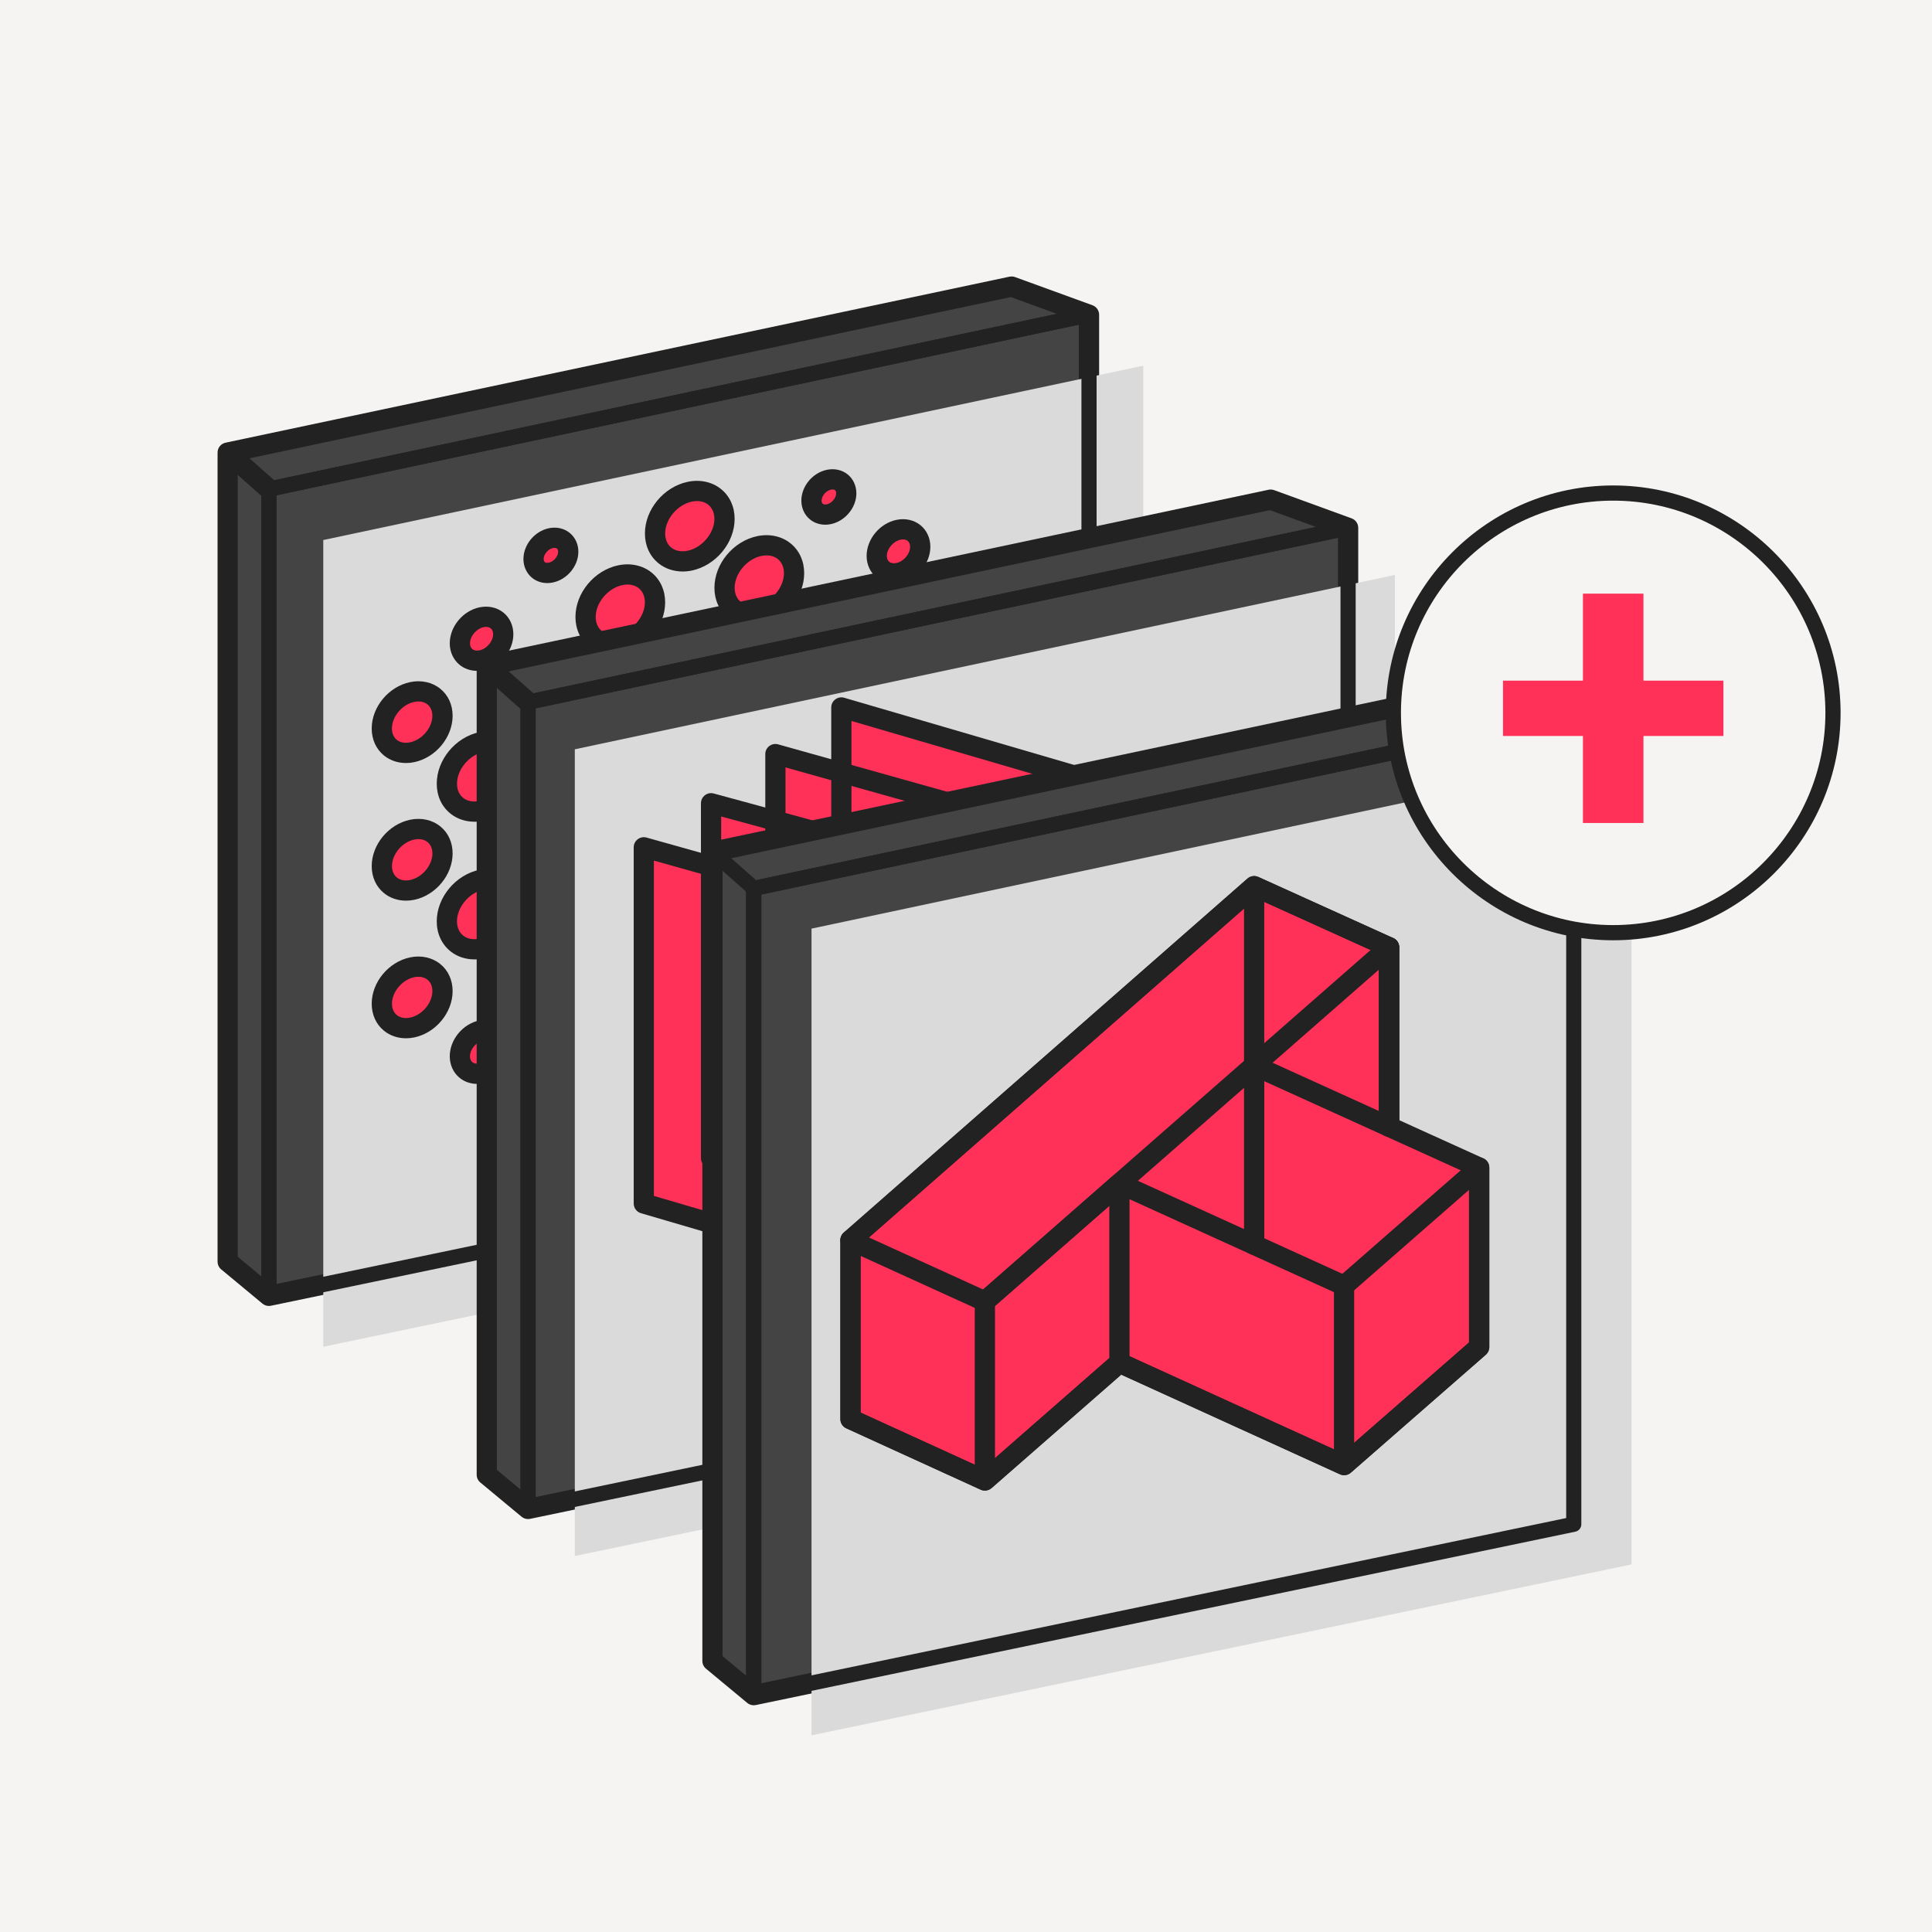
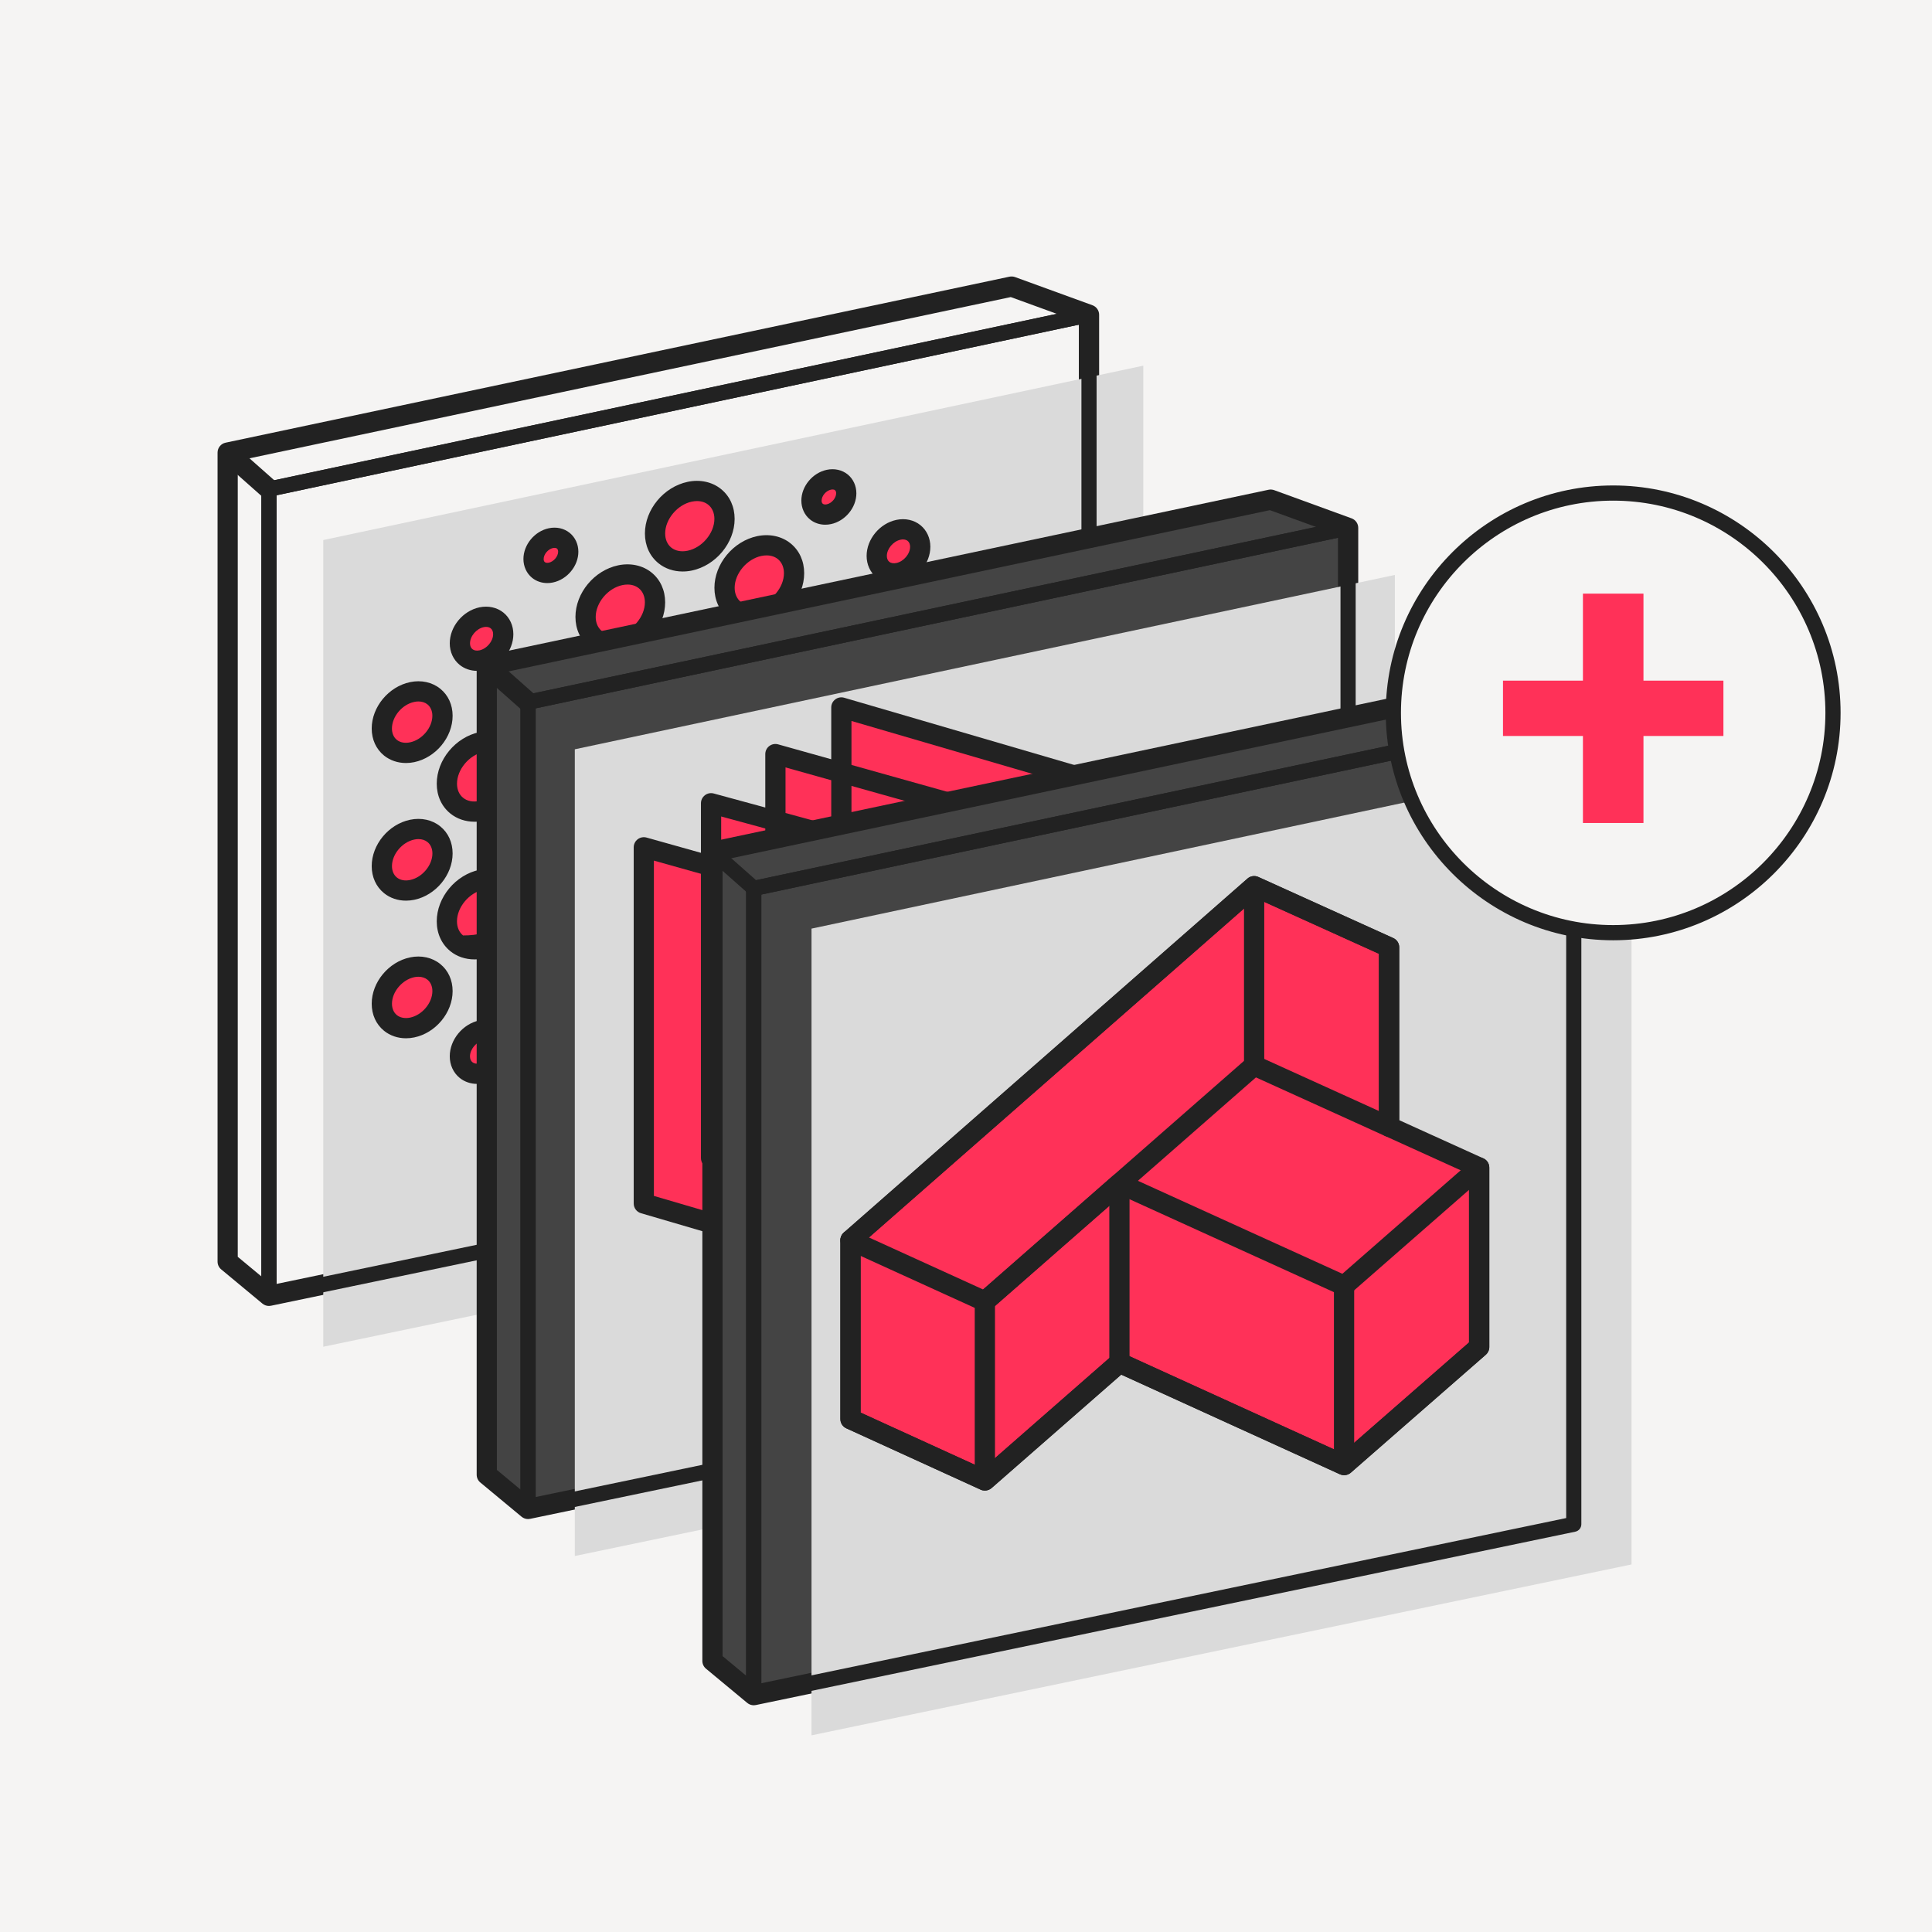
<svg xmlns="http://www.w3.org/2000/svg" width="136" height="136" viewBox="0 0 136 136" fill="none">
  <rect x="0" y="0" width="136" height="136" fill="#333333" stroke="none" />
  <g clip-path="url(#clip0_5391_8495)">
    <rect width="136" height="136" fill="#F5F4F3" />
    <rect width="136" height="136" fill="#F5F4F3" />
-     <path d="M76.656 79.188L18.932 91.219L16.025 88.809V31.859L71.204 20.173L76.656 22.157V79.188Z" fill="#444444" />
    <path d="M18.931 91.931C18.767 91.931 18.605 91.873 18.476 91.767L15.571 89.356C15.407 89.221 15.315 89.021 15.315 88.808V31.858C15.315 31.523 15.55 31.231 15.88 31.162L71.058 19.477C71.188 19.449 71.325 19.459 71.45 19.503L76.902 21.487C77.184 21.59 77.371 21.858 77.371 22.157V79.188C77.371 79.526 77.133 79.817 76.803 79.885L19.08 91.915C19.031 91.925 18.983 91.931 18.935 91.931H18.931ZM16.739 88.473L19.122 90.451L75.943 78.607V22.657L71.151 20.912L16.737 32.437V88.475L16.739 88.473Z" fill="#222222" />
    <path d="M18.931 91.753C18.809 91.753 18.69 91.711 18.593 91.633C18.468 91.531 18.396 91.381 18.396 91.219V34.431C18.396 34.178 18.572 33.96 18.819 33.908L76.543 21.634C76.701 21.601 76.865 21.64 76.991 21.742C77.116 21.844 77.189 21.997 77.189 22.157V79.188C77.189 79.441 77.012 79.659 76.765 79.711L19.041 91.742C19.004 91.749 18.968 91.753 18.933 91.753H18.931ZM19.466 34.863V90.56L76.122 78.752V22.817L19.466 34.865V34.863Z" fill="#222222" />
    <path d="M80.48 82.772L22.756 94.802V38.015L80.48 25.741V82.772Z" fill="#DADADA" />
    <path d="M48.556 39.466C49.907 39.182 51.004 37.866 51.004 36.527C51.004 35.188 49.907 34.331 48.556 34.614C47.206 34.898 46.111 36.214 46.111 37.553C46.111 38.893 47.206 39.748 48.556 39.466Z" fill="#FF3158" />
    <path d="M48.054 40.23C47.419 40.23 46.821 40.029 46.352 39.649C45.736 39.15 45.398 38.405 45.398 37.553C45.398 35.869 46.72 34.273 48.409 33.918C49.277 33.734 50.134 33.922 50.76 34.429C51.375 34.929 51.713 35.674 51.713 36.527C51.713 38.212 50.389 39.808 48.7 40.163C48.482 40.209 48.264 40.23 48.052 40.23H48.054ZM49.067 35.272C48.949 35.272 48.828 35.286 48.702 35.311C47.683 35.525 46.823 36.552 46.823 37.553C46.823 37.968 46.975 38.32 47.249 38.544C47.544 38.783 47.956 38.862 48.409 38.767C49.428 38.553 50.289 37.526 50.289 36.525C50.289 36.11 50.136 35.757 49.862 35.535C49.648 35.361 49.374 35.272 49.065 35.272H49.067Z" fill="#222222" />
    <path d="M38.778 40.306C39.454 40.165 40 39.507 40 38.837C40 38.167 39.454 37.741 38.778 37.882C38.103 38.023 37.557 38.681 37.557 39.35C37.557 40.02 38.103 40.446 38.778 40.306Z" fill="#FF3158" />
    <path d="M38.529 41.045C38.131 41.045 37.753 40.917 37.454 40.674C37.068 40.359 36.846 39.877 36.846 39.35C36.846 38.347 37.631 37.395 38.633 37.185C39.171 37.071 39.71 37.191 40.105 37.513C40.491 37.828 40.713 38.31 40.713 38.837C40.713 39.84 39.928 40.792 38.926 41.002C38.793 41.031 38.66 41.045 38.529 41.045ZM39.034 38.567C39.001 38.567 38.965 38.571 38.926 38.578C38.583 38.65 38.27 39.018 38.27 39.35C38.27 39.42 38.283 39.514 38.351 39.568C38.413 39.618 38.515 39.632 38.633 39.609C38.976 39.537 39.289 39.169 39.289 38.837C39.289 38.767 39.275 38.673 39.208 38.619C39.165 38.584 39.106 38.567 39.034 38.567Z" fill="#222222" />
    <path d="M58.349 36.197C59.024 36.054 59.572 35.396 59.572 34.726C59.572 34.057 59.024 33.628 58.349 33.771C57.673 33.914 57.125 34.572 57.125 35.242C57.125 35.911 57.673 36.34 58.349 36.197Z" fill="#FF3158" />
    <path d="M58.095 36.936C57.695 36.936 57.317 36.809 57.018 36.565C56.632 36.251 56.41 35.768 56.41 35.24C56.41 34.234 57.197 33.283 58.201 33.072C58.741 32.959 59.278 33.078 59.675 33.4C60.061 33.715 60.283 34.197 60.283 34.726C60.283 35.732 59.496 36.683 58.492 36.894C58.359 36.922 58.226 36.936 58.095 36.936ZM58.602 34.456C58.568 34.456 58.533 34.46 58.494 34.468C58.149 34.541 57.836 34.908 57.836 35.242C57.836 35.311 57.85 35.406 57.917 35.46C57.979 35.51 58.083 35.525 58.201 35.5C58.547 35.427 58.859 35.058 58.859 34.726C58.859 34.657 58.846 34.562 58.778 34.506C58.736 34.471 58.674 34.454 58.602 34.454V34.456Z" fill="#222222" />
    <path d="M38.778 79.084C39.454 78.943 40 78.287 40 77.619C40 76.951 39.454 76.521 38.778 76.66C38.103 76.801 37.557 77.457 37.557 78.125C37.557 78.792 38.103 79.223 38.778 79.084Z" fill="#FF3158" />
    <path d="M38.531 79.823C38.131 79.823 37.751 79.696 37.454 79.451C37.068 79.136 36.846 78.653 36.846 78.125C36.846 77.119 37.631 76.17 38.635 75.961C39.173 75.85 39.71 75.969 40.105 76.291C40.491 76.606 40.713 77.088 40.713 77.617C40.713 78.623 39.928 79.572 38.924 79.781C38.793 79.808 38.66 79.821 38.531 79.821V79.823ZM39.03 77.347C38.998 77.347 38.961 77.351 38.924 77.359C38.583 77.43 38.27 77.795 38.27 78.127C38.27 78.196 38.283 78.291 38.353 78.347C38.415 78.397 38.517 78.412 38.635 78.387C38.976 78.316 39.289 77.949 39.289 77.619C39.289 77.55 39.275 77.455 39.206 77.399C39.163 77.364 39.102 77.347 39.03 77.347Z" fill="#222222" />
    <path d="M58.349 75.025C59.024 74.885 59.572 74.228 59.572 73.559C59.572 72.889 59.024 72.459 58.349 72.6C57.673 72.741 57.125 73.397 57.125 74.066C57.125 74.736 57.673 75.166 58.349 75.025Z" fill="#FF3158" />
    <path d="M58.097 75.763C57.695 75.763 57.317 75.634 57.018 75.391C56.632 75.076 56.41 74.593 56.41 74.065C56.41 73.059 57.197 72.108 58.203 71.899C58.743 71.787 59.28 71.909 59.675 72.231C60.061 72.546 60.283 73.028 60.283 73.557C60.283 74.563 59.496 75.514 58.49 75.722C58.359 75.749 58.226 75.763 58.097 75.763ZM58.597 73.283C58.564 73.283 58.527 73.287 58.49 73.295C58.147 73.366 57.834 73.733 57.834 74.065C57.834 74.134 57.848 74.229 57.917 74.285C57.979 74.335 58.083 74.35 58.201 74.325C58.545 74.254 58.857 73.887 58.857 73.555C58.857 73.486 58.844 73.391 58.774 73.335C58.732 73.3 58.67 73.283 58.597 73.283Z" fill="#222222" />
    <path d="M29.013 52.952C30.192 52.705 31.148 51.557 31.148 50.385C31.148 49.214 30.192 48.465 29.013 48.712C27.834 48.959 26.879 50.107 26.879 51.279C26.879 52.45 27.834 53.199 29.013 52.952Z" fill="#FF3158" />
    <path d="M28.576 53.711C28.001 53.711 27.459 53.529 27.032 53.184C26.473 52.73 26.166 52.053 26.166 51.281C26.166 49.768 27.353 48.334 28.868 48.017C29.651 47.853 30.427 48.023 30.994 48.484C31.554 48.938 31.861 49.615 31.861 50.387C31.861 51.9 30.674 53.334 29.159 53.651C28.964 53.691 28.767 53.712 28.576 53.712V53.711ZM29.456 49.378C29.36 49.378 29.262 49.388 29.159 49.411C28.308 49.588 27.59 50.445 27.59 51.281C27.59 51.617 27.712 51.9 27.93 52.078C28.165 52.269 28.499 52.333 28.866 52.255C29.717 52.078 30.435 51.221 30.435 50.385C30.435 50.05 30.313 49.766 30.095 49.588C29.925 49.449 29.703 49.378 29.456 49.378Z" fill="#222222" />
    <path d="M33.898 57.08C35.247 56.798 36.34 55.484 36.34 54.146C36.34 52.809 35.245 51.952 33.898 52.234C32.549 52.516 31.457 53.83 31.457 55.167C31.457 56.505 32.549 57.361 33.898 57.08Z" fill="#FF3158" />
    <path d="M33.4 57.844C32.765 57.844 32.166 57.643 31.698 57.263C31.082 56.763 30.744 56.018 30.744 55.167C30.744 53.484 32.066 51.89 33.751 51.537C34.617 51.356 35.472 51.543 36.098 52.05C36.713 52.55 37.051 53.295 37.051 54.148C37.051 55.831 35.729 57.427 34.042 57.778C33.826 57.823 33.61 57.846 33.398 57.846L33.4 57.844ZM34.405 52.892C34.289 52.892 34.168 52.905 34.044 52.931C33.027 53.143 32.17 54.168 32.17 55.167C32.17 55.582 32.323 55.935 32.597 56.157C32.89 56.397 33.301 56.476 33.753 56.381C34.77 56.169 35.629 55.144 35.629 54.144C35.629 53.73 35.476 53.376 35.202 53.153C34.988 52.979 34.714 52.89 34.407 52.89L34.405 52.892Z" fill="#222222" />
    <path d="M43.672 55.644C45.361 55.291 46.729 53.648 46.729 51.975C46.729 50.302 45.361 49.231 43.672 49.584C41.986 49.937 40.617 51.58 40.617 53.253C40.617 54.926 41.986 55.997 43.672 55.644Z" fill="#FF3158" />
    <path d="M43.046 56.422C42.291 56.422 41.583 56.184 41.029 55.735C40.304 55.144 39.904 54.262 39.904 53.251C39.904 51.227 41.495 49.31 43.527 48.884C44.559 48.667 45.574 48.888 46.315 49.49C47.041 50.08 47.442 50.962 47.442 51.973C47.442 53.998 45.85 55.916 43.82 56.341C43.561 56.395 43.303 56.422 43.05 56.422H43.046ZM44.306 50.227C44.148 50.227 43.984 50.244 43.816 50.279C42.467 50.561 41.328 51.923 41.328 53.251C41.328 53.824 41.541 54.314 41.929 54.629C42.34 54.963 42.907 55.075 43.527 54.945C44.876 54.664 46.016 53.303 46.016 51.973C46.016 51.4 45.804 50.91 45.416 50.595C45.117 50.352 44.733 50.227 44.308 50.227H44.306Z" fill="#222222" />
    <path d="M53.453 53.6C55.144 53.247 56.514 51.603 56.514 49.928C56.514 48.253 55.144 47.182 53.453 47.535C51.765 47.888 50.395 49.532 50.395 51.207C50.395 52.883 51.765 53.954 53.453 53.6Z" fill="#FF3158" />
    <path d="M52.827 54.378C52.071 54.378 51.362 54.141 50.809 53.691C50.083 53.1 49.682 52.218 49.682 51.207C49.682 49.183 51.274 47.263 53.306 46.838C54.34 46.622 55.357 46.842 56.096 47.444C56.824 48.035 57.224 48.916 57.224 49.928C57.224 51.954 55.631 53.872 53.597 54.297C53.339 54.351 53.08 54.378 52.825 54.378H52.827ZM54.089 48.179C53.931 48.179 53.767 48.197 53.599 48.231C52.248 48.515 51.108 49.876 51.108 51.205C51.108 51.778 51.32 52.269 51.708 52.583C52.119 52.917 52.688 53.031 53.308 52.902C54.659 52.62 55.801 51.257 55.801 49.926C55.801 49.351 55.589 48.862 55.201 48.548C54.9 48.305 54.518 48.177 54.091 48.177L54.089 48.179Z" fill="#222222" />
    <path d="M63.246 50.947C64.599 50.663 65.697 49.347 65.697 48.008C65.697 46.668 64.599 45.809 63.246 46.093C61.893 46.377 60.795 47.693 60.795 49.032C60.795 50.372 61.891 51.23 63.246 50.947Z" fill="#FF3158" />
    <path d="M62.743 51.713C62.106 51.713 61.506 51.512 61.035 51.13C60.42 50.63 60.082 49.885 60.082 49.032C60.082 47.348 61.408 45.75 63.098 45.395C63.969 45.213 64.828 45.4 65.453 45.908C66.068 46.408 66.408 47.153 66.408 48.006C66.408 49.692 65.082 51.288 63.39 51.644C63.172 51.69 62.956 51.711 62.743 51.711V51.713ZM63.755 46.751C63.637 46.751 63.515 46.765 63.39 46.79C62.369 47.004 61.506 48.031 61.506 49.032C61.506 49.447 61.659 49.8 61.935 50.024C62.23 50.266 62.645 50.345 63.098 50.25C64.119 50.036 64.982 49.009 64.982 48.008C64.982 47.593 64.829 47.239 64.553 47.016C64.339 46.842 64.061 46.751 63.753 46.751H63.755Z" fill="#222222" />
    <path d="M33.896 66.772C35.245 66.49 36.338 65.177 36.338 63.84C36.338 62.503 35.243 61.644 33.896 61.926C32.547 62.207 31.455 63.52 31.455 64.857C31.455 66.194 32.547 67.051 33.896 66.772Z" fill="#FF3158" />
-     <path d="M33.4 67.536C32.763 67.536 32.164 67.335 31.698 66.955C31.084 66.455 30.744 65.71 30.744 64.857C30.744 63.174 32.066 61.58 33.753 61.227C34.619 61.046 35.474 61.233 36.099 61.74C36.715 62.24 37.053 62.985 37.053 63.838C37.053 65.521 35.731 67.115 34.044 67.468C33.828 67.513 33.612 67.536 33.402 67.536H33.4ZM34.403 62.584C34.287 62.584 34.166 62.597 34.042 62.622C33.027 62.835 32.168 63.858 32.168 64.857C32.168 65.272 32.321 65.625 32.595 65.849C32.888 66.088 33.299 66.168 33.751 66.075C34.768 65.863 35.625 64.84 35.625 63.84C35.625 63.425 35.472 63.072 35.198 62.848C34.984 62.675 34.71 62.584 34.401 62.584H34.403Z" fill="#222222" />
+     <path d="M33.4 67.536C32.763 67.536 32.164 67.335 31.698 66.955C31.084 66.455 30.744 65.71 30.744 64.857C30.744 63.174 32.066 61.58 33.753 61.227C34.619 61.046 35.474 61.233 36.099 61.74C36.715 62.24 37.053 62.985 37.053 63.838C37.053 65.521 35.731 67.115 34.044 67.468C33.828 67.513 33.612 67.536 33.402 67.536H33.4ZM34.403 62.584C34.287 62.584 34.166 62.597 34.042 62.622C33.027 62.835 32.168 63.858 32.168 64.857C32.168 65.272 32.321 65.625 32.595 65.849C34.768 65.863 35.625 64.84 35.625 63.84C35.625 63.425 35.472 63.072 35.198 62.848C34.984 62.675 34.71 62.584 34.401 62.584H34.403Z" fill="#222222" />
    <path d="M43.672 65.341C45.361 64.99 46.729 63.348 46.729 61.673C46.729 59.998 45.361 58.927 43.672 59.28C41.986 59.631 40.617 61.273 40.617 62.947C40.617 64.62 41.986 65.691 43.672 65.34V65.341Z" fill="#FF3158" />
    <path d="M43.048 66.119C42.294 66.119 41.583 65.882 41.029 65.432C40.304 64.842 39.904 63.96 39.904 62.948C39.904 60.924 41.495 59.008 43.527 58.583C44.559 58.367 45.574 58.589 46.315 59.189C47.041 59.78 47.442 60.662 47.442 61.673C47.442 63.697 45.85 65.615 43.82 66.038C43.561 66.092 43.305 66.119 43.052 66.119H43.048ZM44.306 59.926C44.148 59.926 43.986 59.944 43.818 59.978C42.469 60.26 41.331 61.621 41.331 62.948C41.331 63.522 41.543 64.012 41.931 64.326C42.342 64.66 42.909 64.774 43.529 64.645C44.877 64.363 46.018 63.004 46.018 61.675C46.018 61.1 45.806 60.611 45.418 60.297C45.119 60.054 44.735 59.926 44.308 59.926H44.306Z" fill="#222222" />
    <path d="M53.453 63.303C55.144 62.952 56.514 61.308 56.514 59.633C56.514 57.958 55.144 56.887 53.453 57.238C51.765 57.591 50.395 59.233 50.395 60.908C50.395 62.584 51.765 63.655 53.453 63.303Z" fill="#FF3158" />
    <path d="M52.829 64.081C52.073 64.081 51.362 63.844 50.809 63.392C50.083 62.801 49.682 61.92 49.682 60.908C49.682 58.884 51.274 56.966 53.308 56.541C54.34 56.325 55.359 56.547 56.098 57.149C56.826 57.739 57.225 58.621 57.225 59.633C57.225 61.659 55.631 63.577 53.599 64C53.341 64.054 53.082 64.081 52.831 64.081H52.829ZM54.087 57.884C53.929 57.884 53.765 57.902 53.597 57.936C52.246 58.218 51.106 59.579 51.106 60.908C51.106 61.483 51.318 61.972 51.706 62.286C52.117 62.62 52.686 62.734 53.306 62.605C54.657 62.323 55.799 60.962 55.799 59.633C55.799 59.058 55.587 58.569 55.199 58.253C54.898 58.008 54.514 57.882 54.087 57.882V57.884Z" fill="#222222" />
    <path d="M63.244 60.658C64.597 60.376 65.695 59.06 65.695 57.719C65.695 56.377 64.597 55.521 63.244 55.802C61.891 56.084 60.793 57.4 60.793 58.74C60.793 60.079 61.889 60.938 63.244 60.656V60.658Z" fill="#FF3158" />
    <path d="M62.743 61.422C62.105 61.422 61.504 61.221 61.035 60.839C60.42 60.339 60.082 59.594 60.082 58.741C60.082 57.057 61.408 55.459 63.098 55.105C63.969 54.924 64.826 55.111 65.453 55.621C66.068 56.121 66.408 56.865 66.408 57.718C66.408 59.405 65.082 61.001 63.39 61.354C63.174 61.399 62.956 61.422 62.745 61.422H62.743ZM63.753 56.46C63.635 56.46 63.513 56.474 63.39 56.499C62.369 56.711 61.506 57.738 61.506 58.739C61.506 59.154 61.659 59.508 61.935 59.733C62.23 59.974 62.645 60.054 63.098 59.959C64.119 59.747 64.982 58.72 64.982 57.718C64.982 57.304 64.829 56.95 64.553 56.725C64.339 56.549 64.061 56.46 63.753 56.46Z" fill="#222222" />
    <path d="M43.666 45.34C45.017 45.057 46.111 43.742 46.111 42.403C46.111 41.064 45.017 40.209 43.666 40.491C42.315 40.774 41.223 42.089 41.223 43.428C41.223 44.767 42.317 45.622 43.666 45.34Z" fill="#FF3158" />
    <path d="M43.163 46.105C42.528 46.105 41.93 45.904 41.461 45.524C40.846 45.024 40.508 44.279 40.508 43.428C40.508 41.745 41.83 40.147 43.518 39.794C44.387 39.613 45.244 39.798 45.869 40.306C46.485 40.805 46.822 41.55 46.822 42.403C46.822 44.088 45.5 45.684 43.812 46.037C43.594 46.084 43.377 46.105 43.165 46.105H43.163ZM44.175 41.149C44.057 41.149 43.935 41.162 43.812 41.187C42.793 41.402 41.934 42.426 41.934 43.428C41.934 43.843 42.086 44.196 42.361 44.418C42.656 44.657 43.067 44.736 43.518 44.642C44.537 44.428 45.396 43.403 45.396 42.401C45.396 41.986 45.244 41.633 44.97 41.411C44.755 41.238 44.481 41.149 44.175 41.149Z" fill="#222222" />
    <path d="M33.9 46.479C34.743 46.302 35.426 45.481 35.426 44.644C35.426 43.806 34.743 43.272 33.9 43.449C33.056 43.627 32.373 44.447 32.373 45.283C32.373 46.118 33.056 46.653 33.9 46.477V46.479Z" fill="#FF3158" />
    <path d="M33.586 47.224C33.129 47.224 32.697 47.079 32.355 46.801C31.913 46.442 31.66 45.89 31.66 45.285C31.66 44.111 32.579 42.999 33.752 42.752C34.373 42.623 34.989 42.758 35.443 43.127C35.885 43.486 36.137 44.038 36.137 44.644C36.137 45.817 35.219 46.929 34.045 47.176C33.891 47.209 33.737 47.224 33.586 47.224ZM34.217 44.129C34.163 44.129 34.105 44.134 34.045 44.148C33.534 44.256 33.086 44.786 33.086 45.285C33.086 45.464 33.144 45.607 33.254 45.696C33.374 45.792 33.551 45.823 33.754 45.78C34.266 45.672 34.713 45.142 34.713 44.644C34.713 44.464 34.655 44.322 34.545 44.233C34.46 44.163 34.346 44.129 34.217 44.129Z" fill="#222222" />
    <path d="M53.451 43.291C54.802 43.008 55.898 41.691 55.898 40.352C55.898 39.013 54.802 38.156 53.451 38.44C52.1 38.723 51.004 40.039 51.004 41.379C51.004 42.718 52.1 43.575 53.451 43.291Z" fill="#FF3158" />
    <path d="M52.948 44.055C52.312 44.055 51.713 43.855 51.244 43.474C50.629 42.975 50.291 42.23 50.291 41.377C50.291 39.692 51.615 38.096 53.303 37.741C54.172 37.559 55.031 37.745 55.656 38.254C56.272 38.754 56.609 39.499 56.609 40.352C56.609 42.037 55.285 43.635 53.595 43.988C53.377 44.034 53.161 44.055 52.947 44.055H52.948ZM53.962 39.096C53.844 39.096 53.722 39.109 53.597 39.134C52.578 39.348 51.715 40.375 51.715 41.377C51.715 41.792 51.868 42.145 52.142 42.369C52.437 42.608 52.85 42.689 53.303 42.593C54.322 42.378 55.185 41.352 55.185 40.35C55.185 39.935 55.033 39.582 54.759 39.358C54.544 39.184 54.268 39.096 53.962 39.096Z" fill="#222222" />
    <path d="M63.247 40.327C64.092 40.149 64.779 39.327 64.779 38.488C64.779 37.648 64.094 37.114 63.247 37.291C62.402 37.469 61.715 38.291 61.715 39.13C61.715 39.97 62.4 40.504 63.247 40.327Z" fill="#FF3158" />
    <path d="M62.934 41.074C62.474 41.074 62.04 40.927 61.699 40.651C61.257 40.292 61.004 39.738 61.004 39.132C61.004 37.957 61.924 36.843 63.102 36.596C63.725 36.465 64.343 36.602 64.796 36.971C65.238 37.33 65.491 37.883 65.491 38.489C65.491 39.665 64.568 40.778 63.393 41.025C63.239 41.058 63.084 41.074 62.932 41.074H62.934ZM63.567 37.972C63.513 37.972 63.455 37.978 63.393 37.992C62.878 38.1 62.428 38.632 62.428 39.132C62.428 39.312 62.486 39.454 62.596 39.545C62.718 39.644 62.897 39.674 63.1 39.632C63.615 39.524 64.065 38.991 64.065 38.491C64.065 38.312 64.007 38.169 63.897 38.078C63.812 38.009 63.696 37.974 63.565 37.974L63.567 37.972Z" fill="#222222" />
    <path d="M33.9 75.554C34.743 75.379 35.426 74.558 35.426 73.723C35.426 72.887 34.743 72.351 33.9 72.526C33.056 72.702 32.373 73.522 32.373 74.358C32.373 75.193 33.056 75.73 33.9 75.554Z" fill="#FF3158" />
    <path d="M33.588 76.299C33.129 76.299 32.697 76.152 32.355 75.874C31.913 75.516 31.66 74.962 31.66 74.356C31.66 73.182 32.579 72.071 33.754 71.828C34.376 71.698 34.991 71.835 35.443 72.204C35.885 72.563 36.137 73.117 36.137 73.723C36.137 74.896 35.217 76.008 34.044 76.251C33.891 76.282 33.739 76.299 33.588 76.299ZM34.213 73.206C34.159 73.206 34.103 73.211 34.044 73.223C33.532 73.329 33.084 73.86 33.084 74.358C33.084 74.537 33.142 74.68 33.252 74.771C33.372 74.869 33.551 74.9 33.752 74.858C34.264 74.751 34.711 74.221 34.711 73.723C34.711 73.543 34.653 73.4 34.543 73.31C34.458 73.24 34.345 73.206 34.213 73.206Z" fill="#222222" />
    <path d="M63.247 69.456C64.092 69.28 64.779 68.458 64.779 67.62C64.779 66.783 64.094 66.246 63.247 66.422C62.402 66.598 61.715 67.42 61.715 68.257C61.715 69.095 62.4 69.631 63.247 69.456Z" fill="#FF3158" />
    <path d="M62.936 70.201C62.476 70.201 62.04 70.054 61.699 69.776C61.257 69.417 61.004 68.863 61.004 68.257C61.004 67.082 61.926 65.969 63.104 65.725C63.727 65.596 64.344 65.733 64.798 66.102C65.24 66.461 65.493 67.014 65.493 67.62C65.493 68.796 64.57 69.909 63.393 70.154C63.241 70.187 63.086 70.203 62.936 70.203V70.201ZM63.565 67.099C63.511 67.099 63.453 67.105 63.393 67.119C62.88 67.225 62.428 67.757 62.428 68.257C62.428 68.439 62.486 68.582 62.598 68.67C62.719 68.769 62.899 68.8 63.104 68.757C63.617 68.651 64.069 68.118 64.069 67.618C64.069 67.437 64.011 67.294 63.899 67.206C63.812 67.136 63.698 67.099 63.565 67.099Z" fill="#222222" />
    <path d="M43.666 74.433C45.017 74.153 46.111 72.839 46.111 71.499C46.111 70.16 45.017 69.301 43.666 69.583C42.315 69.865 41.223 71.177 41.223 72.516C41.223 73.856 42.317 74.713 43.666 74.433Z" fill="#FF3158" />
    <path d="M43.167 75.199C42.53 75.199 41.93 74.998 41.461 74.616C40.846 74.116 40.508 73.371 40.508 72.519C40.508 70.834 41.83 69.24 43.518 68.888C44.387 68.707 45.242 68.896 45.867 69.404C46.483 69.903 46.82 70.648 46.82 71.501C46.82 73.186 45.496 74.78 43.808 75.132C43.592 75.176 43.377 75.199 43.167 75.199ZM44.169 70.245C44.053 70.245 43.931 70.259 43.808 70.284C42.791 70.496 41.932 71.519 41.932 72.519C41.932 72.933 42.084 73.287 42.361 73.51C42.656 73.75 43.067 73.831 43.52 73.736C44.537 73.524 45.398 72.501 45.398 71.501C45.398 71.087 45.246 70.733 44.97 70.51C44.755 70.336 44.48 70.245 44.171 70.245H44.169Z" fill="#222222" />
    <path d="M53.451 72.401C54.802 72.119 55.898 70.807 55.898 69.466C55.898 68.124 54.802 67.267 53.451 67.549C52.1 67.831 51.004 69.143 51.004 70.484C51.004 71.826 52.1 72.683 53.451 72.401Z" fill="#FF3158" />
    <path d="M52.952 73.167C52.313 73.167 51.713 72.966 51.244 72.584C50.629 72.084 50.291 71.34 50.291 70.487C50.291 68.802 51.615 67.206 53.305 66.855C54.174 66.673 55.031 66.862 55.656 67.37C56.272 67.87 56.609 68.615 56.609 69.468C56.609 71.152 55.285 72.748 53.595 73.1C53.379 73.144 53.163 73.167 52.952 73.167ZM53.956 68.209C53.84 68.209 53.718 68.223 53.595 68.248C52.576 68.46 51.715 69.485 51.715 70.485C51.715 70.9 51.868 71.253 52.144 71.478C52.439 71.72 52.852 71.799 53.305 71.704C54.324 71.492 55.185 70.467 55.185 69.468C55.185 69.053 55.033 68.699 54.757 68.474C54.542 68.298 54.265 68.209 53.956 68.209Z" fill="#222222" />
    <path d="M68.15 44.764C69.335 44.517 70.296 43.362 70.296 42.189C70.296 41.016 69.335 40.265 68.15 40.514C66.965 40.763 66.004 41.915 66.004 43.088C66.004 44.262 66.965 45.013 68.15 44.764Z" fill="#FF3158" />
    <path d="M67.709 45.522C67.13 45.522 66.586 45.339 66.159 44.993C65.6 44.538 65.291 43.862 65.291 43.088C65.291 41.573 66.482 40.136 68.002 39.817C68.79 39.651 69.57 39.823 70.139 40.284C70.698 40.74 71.007 41.415 71.007 42.189C71.007 43.706 69.817 45.142 68.296 45.46C68.099 45.501 67.902 45.522 67.709 45.522ZM68.595 41.178C68.498 41.178 68.398 41.189 68.294 41.211C67.439 41.39 66.715 42.249 66.715 43.087C66.715 43.422 66.837 43.706 67.057 43.885C67.294 44.078 67.63 44.142 68.002 44.065C68.859 43.885 69.581 43.027 69.581 42.189C69.581 41.853 69.46 41.57 69.24 41.39C69.068 41.251 68.846 41.178 68.595 41.178Z" fill="#222222" />
    <path d="M48.557 59.473C50.245 59.12 51.616 57.477 51.616 55.802C51.616 54.127 50.245 53.056 48.557 53.409C46.868 53.762 45.5 55.405 45.5 57.08C45.5 58.755 46.868 59.826 48.557 59.473Z" fill="#FF3158" />
    <path d="M47.931 60.251C47.176 60.251 46.466 60.013 45.912 59.563C45.187 58.973 44.785 58.091 44.785 57.08C44.785 55.055 46.377 53.137 48.409 52.712C49.442 52.496 50.459 52.718 51.198 53.319C51.924 53.909 52.325 54.791 52.325 55.802C52.325 57.827 50.733 59.745 48.701 60.169C48.442 60.224 48.184 60.251 47.931 60.251ZM49.189 54.054C49.031 54.054 48.867 54.071 48.699 54.106C47.35 54.388 46.209 55.75 46.209 57.078C46.209 57.651 46.422 58.141 46.81 58.456C47.221 58.79 47.788 58.901 48.409 58.774C49.76 58.492 50.901 57.132 50.901 55.802C50.901 55.227 50.689 54.739 50.301 54.424C50 54.181 49.617 54.054 49.191 54.054H49.189Z" fill="#222222" />
    <path d="M48.562 68.871C50.083 68.555 51.315 67.077 51.315 65.57C51.315 64.062 50.081 63.097 48.562 63.414C47.044 63.73 45.81 65.209 45.81 66.716C45.81 68.223 47.042 69.188 48.562 68.871Z" fill="#FF3158" />
    <path d="M48.002 69.641C47.305 69.641 46.651 69.421 46.138 69.007C45.468 68.46 45.098 67.648 45.098 66.716C45.098 64.861 46.555 63.105 48.415 62.717C49.367 62.518 50.303 62.723 50.984 63.279C51.655 63.825 52.024 64.637 52.024 65.569C52.024 67.424 50.565 69.18 48.705 69.568C48.467 69.618 48.232 69.641 48 69.641H48.002ZM49.131 64.064C48.994 64.064 48.851 64.08 48.706 64.109C47.523 64.356 46.522 65.548 46.522 66.712C46.522 67.206 46.705 67.629 47.035 67.897C47.388 68.184 47.879 68.281 48.415 68.169C49.6 67.922 50.6 66.729 50.6 65.566C50.6 65.07 50.416 64.649 50.086 64.379C49.83 64.17 49.498 64.06 49.131 64.06V64.064Z" fill="#222222" />
    <path d="M48.562 49.469C50.083 49.15 51.315 47.672 51.315 46.165C51.315 44.658 50.081 43.695 48.562 44.013C47.044 44.331 45.81 45.812 45.81 47.317C45.81 48.822 47.042 49.787 48.562 49.469Z" fill="#FF3158" />
    <path d="M47.998 50.24C47.303 50.24 46.649 50.023 46.138 49.606C45.466 49.061 45.098 48.247 45.098 47.315C45.098 45.46 46.555 43.702 48.415 43.312C49.367 43.114 50.303 43.316 50.986 43.872C51.657 44.416 52.026 45.231 52.026 46.163C52.026 48.017 50.569 49.775 48.706 50.165C48.467 50.215 48.23 50.24 47.998 50.24ZM49.135 44.663C48.998 44.663 48.855 44.679 48.708 44.71C47.523 44.959 46.524 46.151 46.524 47.317C46.524 47.811 46.705 48.232 47.037 48.502C47.39 48.789 47.88 48.884 48.417 48.772C49.602 48.525 50.603 47.33 50.603 46.165C50.603 45.671 50.42 45.25 50.09 44.98C49.834 44.771 49.504 44.663 49.137 44.663H49.135Z" fill="#222222" />
    <path d="M38.779 51.211C40.128 50.929 41.222 49.615 41.222 48.276C41.222 46.937 40.128 46.082 38.779 46.364C37.43 46.645 36.336 47.959 36.336 49.299C36.336 50.638 37.43 51.493 38.779 51.211Z" fill="#FF3158" />
    <path d="M38.279 51.977C37.644 51.977 37.045 51.777 36.576 51.397C35.961 50.897 35.623 50.152 35.623 49.301C35.623 47.618 36.945 46.022 38.632 45.669C39.498 45.487 40.355 45.675 40.98 46.182C41.596 46.682 41.934 47.427 41.934 48.28C41.934 49.963 40.612 51.559 38.923 51.912C38.707 51.958 38.489 51.979 38.277 51.979L38.279 51.977ZM39.286 47.023C39.17 47.023 39.048 47.037 38.923 47.062C37.906 47.274 37.047 48.299 37.047 49.301C37.047 49.716 37.2 50.069 37.474 50.291C37.767 50.53 38.18 50.609 38.632 50.515C39.649 50.302 40.509 49.278 40.509 48.276C40.509 47.861 40.357 47.508 40.083 47.286C39.869 47.112 39.595 47.023 39.288 47.023H39.286Z" fill="#222222" />
    <path d="M58.349 47.118C59.702 46.834 60.798 45.518 60.798 44.179C60.798 42.84 59.702 41.981 58.349 42.264C56.996 42.548 55.9 43.864 55.9 45.203C55.9 46.543 56.996 47.4 58.349 47.118Z" fill="#FF3158" />
    <path d="M57.847 47.882C57.21 47.882 56.612 47.681 56.141 47.301C55.525 46.801 55.188 46.056 55.188 45.203C55.188 43.519 56.511 41.921 58.202 41.568C59.072 41.386 59.929 41.574 60.556 42.081C61.172 42.581 61.51 43.326 61.51 44.179C61.51 45.864 60.186 47.462 58.493 47.815C58.275 47.861 58.059 47.882 57.845 47.882H57.847ZM58.858 42.922C58.74 42.922 58.619 42.936 58.493 42.961C57.472 43.175 56.612 44.202 56.612 45.203C56.612 45.618 56.764 45.972 57.04 46.196C57.335 46.437 57.748 46.516 58.202 46.421C59.223 46.207 60.086 45.18 60.086 44.179C60.086 43.764 59.933 43.411 59.657 43.187C59.443 43.013 59.167 42.922 58.858 42.922Z" fill="#222222" />
    <path d="M29.015 62.641C30.194 62.396 31.15 61.246 31.15 60.077C31.15 58.907 30.194 58.157 29.015 58.404C27.836 58.651 26.881 59.799 26.881 60.968C26.881 62.138 27.836 62.889 29.015 62.641Z" fill="#FF3158" />
    <path d="M28.578 63.4C28.001 63.4 27.459 63.218 27.032 62.871C26.473 62.418 26.166 61.74 26.166 60.968C26.166 59.455 27.353 58.021 28.868 57.705C29.653 57.541 30.427 57.711 30.994 58.172C31.554 58.625 31.861 59.303 31.861 60.077C31.861 61.59 30.674 63.024 29.159 63.34C28.964 63.381 28.769 63.4 28.578 63.4ZM29.456 59.067C29.362 59.067 29.262 59.077 29.159 59.1C28.31 59.278 27.592 60.133 27.592 60.968C27.592 61.304 27.714 61.588 27.934 61.767C28.169 61.958 28.503 62.022 28.87 61.945C29.721 61.767 30.439 60.912 30.439 60.077C30.439 59.741 30.317 59.457 30.097 59.278C29.927 59.139 29.705 59.067 29.456 59.067Z" fill="#222222" />
    <path d="M68.152 54.477C69.337 54.23 70.298 53.077 70.298 51.904C70.298 50.731 69.337 49.98 68.152 50.227C66.967 50.474 66.006 51.626 66.006 52.799C66.006 53.973 66.967 54.724 68.152 54.477Z" fill="#FF3158" />
    <path d="M67.711 55.235C67.132 55.235 66.588 55.052 66.159 54.704C65.6 54.249 65.291 53.573 65.291 52.8C65.291 51.285 66.482 49.847 68.002 49.53C68.79 49.366 69.57 49.536 70.139 49.999C70.698 50.455 71.007 51.13 71.007 51.904C71.007 53.421 69.817 54.857 68.294 55.173C68.097 55.214 67.902 55.235 67.709 55.235H67.711ZM68.595 50.893C68.498 50.893 68.398 50.904 68.296 50.926C67.441 51.105 66.717 51.964 66.717 52.801C66.717 53.137 66.839 53.423 67.059 53.6C67.296 53.793 67.632 53.857 68.004 53.78C68.859 53.6 69.583 52.742 69.583 51.904C69.583 51.568 69.461 51.283 69.241 51.105C69.07 50.966 68.846 50.893 68.595 50.893Z" fill="#222222" />
    <path d="M38.779 61.21C40.298 60.893 41.528 59.415 41.528 57.91C41.528 56.404 40.296 55.439 38.779 55.756C37.263 56.072 36.031 57.551 36.031 59.056C36.031 60.561 37.261 61.526 38.779 61.21Z" fill="#FF3158" />
    <path d="M38.219 61.982C37.524 61.982 36.87 61.764 36.359 61.347C35.689 60.802 35.318 59.988 35.318 59.056C35.318 57.203 36.773 55.447 38.634 55.059C39.583 54.86 40.519 55.065 41.201 55.619C41.87 56.163 42.241 56.977 42.241 57.91C42.241 59.764 40.784 61.52 38.925 61.908C38.688 61.958 38.45 61.982 38.219 61.982ZM39.352 56.408C39.215 56.408 39.072 56.424 38.927 56.454C37.744 56.702 36.746 57.894 36.746 59.058C36.746 59.552 36.928 59.973 37.26 60.243C37.613 60.528 38.101 60.625 38.636 60.515C39.819 60.268 40.818 59.075 40.818 57.911C40.818 57.417 40.637 56.997 40.305 56.727C40.048 56.518 39.718 56.41 39.354 56.41L39.352 56.408Z" fill="#222222" />
    <path d="M58.348 57.128C59.868 56.812 61.103 55.331 61.103 53.822C61.103 52.313 59.87 51.35 58.348 51.667C56.827 51.985 55.594 53.463 55.594 54.972C55.594 56.482 56.827 57.445 58.348 57.128Z" fill="#FF3158" />
    <path d="M57.783 57.9C57.087 57.9 56.431 57.68 55.919 57.265C55.248 56.719 54.879 55.906 54.879 54.974C54.879 53.12 56.338 51.362 58.2 50.972C59.152 50.773 60.09 50.977 60.773 51.533C61.444 52.08 61.813 52.892 61.813 53.824C61.813 55.681 60.354 57.439 58.49 57.827C58.252 57.877 58.015 57.9 57.781 57.9H57.783ZM58.918 52.321C58.781 52.321 58.638 52.336 58.492 52.367C57.305 52.614 56.303 53.809 56.303 54.974C56.303 55.468 56.486 55.891 56.816 56.159C57.17 56.447 57.662 56.543 58.198 56.431C59.385 56.184 60.387 54.99 60.387 53.824C60.387 53.33 60.203 52.907 59.871 52.639C59.615 52.431 59.283 52.321 58.916 52.321H58.918Z" fill="#222222" />
    <path d="M48.556 78.268C49.907 77.988 51.004 76.674 51.004 75.334C51.004 73.995 49.907 73.136 48.556 73.416C47.206 73.696 46.111 75.01 46.111 76.349C46.111 77.689 47.206 78.547 48.556 78.268Z" fill="#FF3158" />
    <path d="M48.06 79.032C47.421 79.032 46.821 78.831 46.352 78.449C45.736 77.949 45.398 77.204 45.398 76.351C45.398 74.666 46.722 73.072 48.411 72.721C49.279 72.54 50.136 72.729 50.761 73.238C51.377 73.738 51.715 74.483 51.715 75.336C51.715 77.021 50.391 78.617 48.7 78.966C48.484 79.011 48.27 79.034 48.06 79.034V79.032ZM49.061 74.076C48.946 74.076 48.824 74.089 48.7 74.115C47.683 74.327 46.823 75.35 46.823 76.349C46.823 76.764 46.975 77.117 47.251 77.343C47.546 77.584 47.957 77.663 48.411 77.571C49.43 77.361 50.289 76.336 50.289 75.336C50.289 74.921 50.136 74.568 49.86 74.342C49.646 74.167 49.368 74.078 49.059 74.078L49.061 74.076Z" fill="#222222" />
    <path d="M29.013 72.33C30.192 72.085 31.148 70.936 31.148 69.765C31.148 68.593 30.192 67.845 29.013 68.09C27.834 68.335 26.879 69.483 26.879 70.654C26.879 71.826 27.834 72.575 29.013 72.33Z" fill="#FF3158" />
    <path d="M28.578 73.088C28.001 73.088 27.459 72.905 27.032 72.559C26.473 72.104 26.166 71.428 26.166 70.654C26.166 69.141 27.353 67.71 28.868 67.393C29.651 67.229 30.427 67.401 30.994 67.862C31.554 68.316 31.861 68.993 31.861 69.767C31.861 71.28 30.674 72.714 29.159 73.028C28.964 73.069 28.771 73.088 28.58 73.088H28.578ZM29.454 68.757C29.36 68.757 29.26 68.767 29.159 68.788C28.31 68.966 27.592 69.821 27.592 70.654C27.592 70.99 27.714 71.274 27.934 71.454C28.169 71.644 28.503 71.708 28.87 71.633C29.719 71.455 30.437 70.6 30.437 69.767C30.437 69.431 30.315 69.147 30.095 68.968C29.925 68.829 29.703 68.757 29.454 68.757Z" fill="#222222" />
    <path d="M38.781 70.602C40.13 70.322 41.224 69.008 41.224 67.671C41.224 66.333 40.13 65.475 38.781 65.756C37.432 66.038 36.338 67.35 36.338 68.688C36.338 70.025 37.432 70.884 38.781 70.602Z" fill="#FF3158" />
    <path d="M38.284 71.367C37.648 71.367 37.049 71.166 36.58 70.784C35.965 70.284 35.627 69.539 35.627 68.686C35.627 67.003 36.949 65.407 38.638 65.056C39.504 64.874 40.361 65.064 40.984 65.571C41.6 66.071 41.938 66.816 41.938 67.669C41.938 69.354 40.616 70.948 38.927 71.299C38.711 71.343 38.497 71.367 38.284 71.367ZM39.286 66.413C39.17 66.413 39.049 66.426 38.925 66.451C37.908 66.663 37.049 67.686 37.049 68.686C37.049 69.101 37.202 69.454 37.476 69.678C37.771 69.917 38.182 69.998 38.634 69.904C39.651 69.691 40.51 68.669 40.51 67.669C40.51 67.254 40.357 66.901 40.081 66.677C39.867 66.503 39.591 66.413 39.284 66.413H39.286Z" fill="#222222" />
    <path d="M58.349 66.531C59.702 66.249 60.798 64.934 60.798 63.593C60.798 62.252 59.702 61.395 58.349 61.677C56.996 61.959 55.9 63.273 55.9 64.614C55.9 65.955 56.996 66.812 58.349 66.531Z" fill="#FF3158" />
    <path d="M57.849 67.296C57.21 67.296 56.61 67.096 56.141 66.714C55.525 66.214 55.188 65.469 55.188 64.616C55.188 62.931 56.511 61.335 58.204 60.982C59.072 60.801 59.931 60.988 60.556 61.497C61.172 61.997 61.51 62.742 61.51 63.595C61.51 65.28 60.184 66.878 58.493 67.229C58.277 67.273 58.061 67.296 57.849 67.296ZM58.854 62.337C58.738 62.337 58.617 62.35 58.491 62.375C57.472 62.588 56.61 63.612 56.61 64.614C56.61 65.029 56.762 65.382 57.038 65.608C57.334 65.849 57.746 65.928 58.202 65.834C59.223 65.621 60.084 64.597 60.084 63.595C60.084 63.178 59.931 62.827 59.655 62.601C59.441 62.425 59.163 62.337 58.854 62.337Z" fill="#222222" />
    <path d="M68.15 64.189C69.335 63.942 70.296 62.792 70.296 61.619C70.296 60.446 69.335 59.695 68.15 59.942C66.965 60.189 66.004 61.339 66.004 62.512C66.004 63.686 66.965 64.436 68.15 64.191V64.189Z" fill="#FF3158" />
    <path d="M67.711 64.948C67.132 64.948 66.586 64.764 66.159 64.417C65.6 63.962 65.291 63.286 65.291 62.512C65.291 60.995 66.482 59.56 68.002 59.243C68.792 59.079 69.57 59.251 70.137 59.712C70.697 60.168 71.005 60.845 71.005 61.617C71.005 63.134 69.813 64.57 68.292 64.886C68.097 64.927 67.9 64.946 67.709 64.946L67.711 64.948ZM68.593 60.606C68.496 60.606 68.396 60.615 68.294 60.639C67.439 60.816 66.715 61.675 66.715 62.512C66.715 62.848 66.837 63.134 67.057 63.313C67.294 63.506 67.63 63.57 68.002 63.495C68.857 63.317 69.581 62.458 69.581 61.621C69.581 61.285 69.46 60.999 69.24 60.82C69.068 60.679 68.844 60.608 68.593 60.608V60.606Z" fill="#222222" />
    <path d="M16.499 31.321L15.555 32.387L18.46 34.96L19.404 33.894L16.499 31.321Z" fill="#222222" />
    <path d="M18.935 91.753C18.813 91.753 18.694 91.711 18.597 91.634C18.472 91.531 18.4 91.381 18.4 91.219V34.431C18.4 34.178 18.576 33.96 18.823 33.908L76.547 21.634C76.705 21.601 76.869 21.64 76.995 21.742C77.12 21.844 77.193 21.997 77.193 22.157V79.188C77.193 79.441 77.016 79.659 76.769 79.711L19.045 91.742C19.008 91.749 18.972 91.753 18.937 91.753H18.935ZM19.47 34.863V90.561L76.126 78.752V22.817L19.47 34.865V34.863Z" fill="#222222" />
    <path d="M94.898 94.187L37.172 106.22L34.268 103.807V46.857L89.446 35.172L94.898 37.156V94.187Z" fill="#444444" />
    <path d="M37.171 106.932C37.007 106.932 36.845 106.874 36.716 106.768L33.811 104.357C33.647 104.222 33.555 104.022 33.555 103.809V46.857C33.555 46.522 33.79 46.23 34.12 46.161L89.299 34.475C89.43 34.449 89.565 34.458 89.69 34.502L95.142 36.488C95.424 36.591 95.611 36.859 95.611 37.158V94.189C95.611 94.527 95.374 94.818 95.044 94.886L37.32 106.916C37.272 106.926 37.223 106.932 37.175 106.932H37.171ZM34.979 103.474L37.362 105.452L94.183 93.608V37.656L89.391 35.911L34.977 47.436V103.475L34.979 103.474Z" fill="#222222" />
    <path d="M37.171 106.752C37.05 106.752 36.93 106.71 36.834 106.633C36.708 106.53 36.637 106.38 36.637 106.218V49.432C36.637 49.179 36.812 48.961 37.059 48.909L94.783 36.635C94.942 36.602 95.106 36.641 95.231 36.743C95.356 36.845 95.43 36.998 95.43 37.158V94.189C95.43 94.442 95.252 94.66 95.005 94.712L37.281 106.743C37.245 106.75 37.208 106.754 37.173 106.754L37.171 106.752ZM37.706 49.862V105.56L94.362 93.751V37.816L37.706 49.864V49.862Z" fill="#222222" />
    <path d="M98.189 97.503L40.463 109.533V52.745L98.189 40.472V97.503Z" fill="#DADADA" />
    <path d="M45.527 60.088V85.165L72.916 93.185L86.967 83.32V64.973L77.754 62.352V55.599L59.434 50.244V75.328L72.916 79.381V74.543L63.969 72.135L63.869 65.239L45.527 60.088Z" fill="#FF3158" />
    <path d="M50.26 56.989V81.967L72.916 88.652L82.226 82.085V68.377L73.347 65.484V58.734L54.789 53.529V78.409L72.916 84.017L77.754 80.493V71.422L68.607 68.788L68.507 61.956L50.26 56.989Z" fill="#FF3158" />
    <path d="M72.71 93.454C72.642 93.454 72.575 93.444 72.509 93.425L45.121 85.402C44.818 85.314 44.609 85.036 44.609 84.719V59.645C44.609 59.421 44.714 59.212 44.891 59.077C45.069 58.942 45.3 58.9 45.514 58.959L58.514 62.609V49.8C58.514 49.577 58.62 49.364 58.8 49.231C58.979 49.096 59.211 49.053 59.427 49.117L77.747 54.472C78.05 54.561 78.26 54.839 78.26 55.156V61.37L86.958 63.844C87.265 63.931 87.475 64.211 87.475 64.529V82.876C87.475 83.108 87.361 83.326 87.172 83.459L73.121 93.326C72.999 93.411 72.857 93.456 72.712 93.456L72.71 93.454ZM46.034 84.186L72.581 91.962L86.049 82.506V65.067L77.351 62.593C77.044 62.507 76.834 62.227 76.834 61.908V55.69L59.938 50.752V63.01L63.854 64.11C64.157 64.195 64.369 64.471 64.373 64.786L64.466 71.144L72.893 73.412C73.204 73.495 73.42 73.779 73.42 74.099V78.935C73.42 79.161 73.314 79.373 73.133 79.507C72.951 79.642 72.718 79.682 72.502 79.617L59.018 75.564C58.717 75.473 58.51 75.195 58.51 74.881V64.085L46.03 60.581V84.183L46.034 84.186ZM59.938 74.354L71.998 77.978V74.645L63.578 72.38C63.271 72.297 63.055 72.021 63.051 71.702L62.958 65.338L59.94 64.49V74.356L59.938 74.354Z" fill="#222222" />
    <path d="M72.71 88.919C72.643 88.919 72.575 88.909 72.51 88.89L49.853 82.205C49.55 82.116 49.342 81.838 49.342 81.522V56.543C49.342 56.322 49.446 56.113 49.622 55.978C49.797 55.843 50.027 55.798 50.241 55.856L53.871 56.844V53.083C53.871 52.859 53.975 52.651 54.153 52.516C54.331 52.381 54.56 52.338 54.776 52.398L73.334 57.603C73.641 57.69 73.853 57.97 73.853 58.288V64.523L82.238 67.256C82.531 67.353 82.73 67.625 82.73 67.933V81.641C82.73 81.873 82.618 82.089 82.429 82.224L73.121 88.789C73 88.874 72.857 88.921 72.71 88.921V88.919ZM50.766 80.989L72.581 87.425L81.306 81.271V68.449L72.921 65.716C72.627 65.62 72.429 65.347 72.429 65.039V58.826L55.295 54.021V57.23L68.488 60.822C68.795 60.905 69.009 61.181 69.013 61.499L69.105 67.802L77.743 70.292C78.048 70.38 78.259 70.658 78.259 70.977V80.047C78.259 80.275 78.151 80.489 77.965 80.622L73.129 84.144C72.948 84.277 72.714 84.316 72.5 84.248L54.373 78.64C54.074 78.548 53.871 78.272 53.871 77.959V58.319L50.766 57.474V80.987V80.989ZM55.295 77.438L72.579 82.786L76.835 79.686V71.513L68.204 69.028C67.903 68.941 67.693 68.667 67.689 68.354L67.596 62.059L55.295 58.711V77.438Z" fill="#222222" />
    <path d="M34.741 46.317L33.797 47.383L36.702 49.956L37.647 48.89L34.741 46.317Z" fill="#222222" />
    <path d="M37.171 106.752C37.05 106.752 36.93 106.71 36.834 106.633C36.708 106.53 36.637 106.38 36.637 106.218V49.432C36.637 49.179 36.812 48.961 37.059 48.909L94.783 36.635C94.942 36.602 95.106 36.641 95.231 36.743C95.356 36.845 95.43 36.998 95.43 37.158V94.189C95.43 94.442 95.252 94.66 95.005 94.712L37.281 106.743C37.245 106.75 37.208 106.754 37.173 106.754L37.171 106.752ZM37.706 49.862V105.56L94.362 93.751V37.816L37.706 49.864V49.862Z" fill="#222222" />
    <path d="M110.783 107.295L53.059 119.328L50.152 116.917V59.965L105.331 48.28L110.783 50.266V107.295Z" fill="#444444" />
    <path d="M53.058 120.04C52.894 120.04 52.732 119.982 52.602 119.875L49.698 117.465C49.534 117.33 49.441 117.129 49.441 116.917V59.965C49.441 59.629 49.677 59.338 50.007 59.268L105.185 47.583C105.315 47.556 105.452 47.566 105.577 47.61L111.029 49.596C111.311 49.698 111.498 49.967 111.498 50.266V107.297C111.498 107.634 111.26 107.926 110.93 107.993L53.207 120.024C53.158 120.034 53.11 120.04 53.062 120.04H53.058ZM50.866 116.581L53.249 118.559L110.07 106.716V50.764L105.278 49.019L50.864 60.544V116.583L50.866 116.581Z" fill="#222222" />
    <path d="M53.058 119.862C52.936 119.862 52.817 119.819 52.72 119.742C52.595 119.64 52.523 119.489 52.523 119.327V62.539C52.523 62.286 52.699 62.068 52.946 62.016L110.67 49.742C110.828 49.71 110.992 49.748 111.118 49.85C111.243 49.953 111.316 50.105 111.316 50.265V107.296C111.316 107.549 111.139 107.767 110.892 107.819L53.168 119.85C53.131 119.858 53.095 119.862 53.06 119.862H53.058ZM53.593 62.971V118.669L110.249 106.86V50.923L53.593 62.971Z" fill="#222222" />
    <path d="M114.849 110.126L57.125 122.156V65.369L114.849 53.095V110.126Z" fill="#DADADA" />
    <path d="M97.806 79.271V66.638L88.308 62.338L59.893 87.259V99.855L69.351 104.172L78.823 95.883L94.638 103.089L104.146 94.785V82.146L97.806 79.271Z" fill="#FF3158" />
    <path d="M59.893 87.259L88.308 62.338L97.806 66.638V79.271L88.308 74.96L69.351 91.568" fill="#FF3158" />
    <path d="M88.307 87.583V74.96L97.805 66.638V79.271" fill="#FF3158" />
    <path d="M59.893 99.855V87.258L69.351 91.568L78.823 83.269L94.638 90.462L104.146 82.146V94.785L94.638 103.089L78.823 95.883L69.351 104.172L59.893 99.855Z" fill="#FF3158" />
    <path d="M69.327 104.927C69.226 104.927 69.126 104.906 69.031 104.863L59.573 100.544C59.32 100.428 59.156 100.176 59.156 99.896V87.3C59.156 87.095 59.245 86.9 59.399 86.765L87.815 61.845C88.025 61.66 88.324 61.615 88.579 61.731L98.078 66.033C98.332 66.148 98.496 66.401 98.496 66.681V78.853L104.417 81.539C104.672 81.655 104.836 81.908 104.836 82.187V94.824C104.836 95.031 104.747 95.225 104.593 95.361L95.086 103.667C94.876 103.85 94.577 103.894 94.322 103.779L78.926 96.764L69.799 104.749C69.666 104.865 69.5 104.925 69.33 104.925L69.327 104.927ZM60.581 99.438L69.203 103.375L78.327 95.389C78.538 95.204 78.837 95.162 79.092 95.278L94.49 102.293L103.408 94.502V82.647L97.487 79.96C97.232 79.845 97.068 79.592 97.068 79.312V67.14L88.407 63.219L60.581 87.624V99.438Z" fill="#222222" />
    <path d="M69.327 92.323C69.129 92.323 68.932 92.24 68.791 92.08C68.532 91.784 68.561 91.333 68.856 91.074L87.813 74.466C88.024 74.281 88.323 74.238 88.578 74.354L97.069 78.208V67.142L88.408 63.221L60.338 87.838C60.043 88.098 59.591 88.067 59.333 87.772C59.074 87.477 59.103 87.025 59.398 86.767L87.813 61.846C88.024 61.661 88.323 61.617 88.578 61.733L98.076 66.034C98.331 66.15 98.495 66.403 98.495 66.683V79.314C98.495 79.555 98.372 79.781 98.169 79.912C97.966 80.043 97.71 80.062 97.49 79.962L88.41 75.842L69.798 92.147C69.663 92.265 69.495 92.325 69.329 92.325L69.327 92.323Z" fill="#222222" />
-     <path d="M88.282 88.338C87.889 88.338 87.57 88.019 87.57 87.626V75.002C87.57 74.798 87.659 74.601 87.814 74.466L97.312 66.144C97.523 65.961 97.822 65.917 98.076 66.031C98.331 66.146 98.495 66.399 98.495 66.679V79.31C98.495 79.704 98.177 80.022 97.783 80.022C97.389 80.022 97.071 79.704 97.071 79.31V68.25L88.998 75.323V87.622C88.998 88.016 88.68 88.334 88.286 88.334L88.282 88.338Z" fill="#222222" />
    <path d="M69.329 104.927C69.228 104.927 69.128 104.906 69.033 104.863L59.575 100.544C59.322 100.428 59.158 100.176 59.158 99.896V87.3C59.158 87.056 59.282 86.831 59.484 86.701C59.689 86.57 59.946 86.551 60.166 86.653L69.205 90.771L78.331 82.776C78.542 82.591 78.841 82.548 79.096 82.664L94.494 89.666L103.655 81.653C103.865 81.469 104.164 81.425 104.419 81.541C104.674 81.657 104.838 81.909 104.838 82.189V94.826C104.838 95.032 104.749 95.227 104.595 95.362L95.088 103.669C94.878 103.852 94.579 103.896 94.324 103.781L78.928 96.766L69.801 104.751C69.668 104.867 69.502 104.927 69.332 104.927H69.329ZM60.582 99.438L69.205 103.375L78.329 95.389C78.54 95.204 78.839 95.162 79.094 95.278L94.492 102.293L103.41 94.502V83.758L95.084 91.04C94.874 91.223 94.575 91.267 94.32 91.151L78.924 84.15L69.797 92.145C69.587 92.331 69.288 92.373 69.033 92.257L60.582 88.407V99.438Z" fill="#222222" />
    <path d="M88.282 75.715C87.889 75.715 87.57 75.396 87.57 75.002V63.431C87.57 63.037 87.889 62.719 88.282 62.719C88.676 62.719 88.995 63.037 88.995 63.431V75.002C88.995 75.396 88.676 75.715 88.282 75.715Z" fill="#222222" />
    <path d="M69.327 103.877C68.934 103.877 68.615 103.559 68.615 103.165V91.611C68.615 91.217 68.934 90.899 69.327 90.899C69.721 90.899 70.04 91.217 70.04 91.611V103.165C70.04 103.559 69.721 103.877 69.327 103.877Z" fill="#222222" />
    <path d="M78.8 96.638C78.406 96.638 78.088 96.319 78.088 95.926V84.364C78.088 83.97 78.406 83.652 78.8 83.652C79.194 83.652 79.512 83.97 79.512 84.364V95.926C79.512 96.319 79.194 96.638 78.8 96.638Z" fill="#222222" />
    <path d="M94.612 102.792C94.219 102.792 93.9 102.474 93.9 102.08V90.505C93.9 90.111 94.219 89.793 94.612 89.793C95.006 89.793 95.325 90.111 95.325 90.505V102.08C95.325 102.474 95.006 102.792 94.612 102.792Z" fill="#222222" />
    <path d="M50.51 59.557L49.801 60.358L52.706 62.931L53.415 62.13L50.51 59.557Z" fill="#222222" />
    <path d="M53.058 119.862C52.936 119.862 52.817 119.819 52.72 119.742C52.595 119.64 52.523 119.489 52.523 119.327V62.539C52.523 62.287 52.699 62.069 52.946 62.017L110.67 49.743C110.828 49.71 110.992 49.748 111.118 49.851C111.243 49.953 111.316 50.105 111.316 50.266V107.297C111.316 107.549 111.139 107.768 110.892 107.82L53.168 119.85C53.131 119.858 53.095 119.862 53.06 119.862H53.058ZM53.593 62.972V118.669L110.249 106.861V50.924L53.593 62.972Z" fill="#222222" />
    <path d="M113.558 65.654C122.103 65.654 129.031 58.727 129.031 50.181C129.031 41.635 122.103 34.707 113.558 34.707C105.012 34.707 98.084 41.635 98.084 50.181C98.084 58.727 105.012 65.654 113.558 65.654Z" fill="#F5F4F3" />
    <path d="M113.557 66.189C104.73 66.189 97.549 59.008 97.549 50.181C97.549 41.354 104.73 34.173 113.557 34.173C122.384 34.173 129.565 41.354 129.565 50.181C129.565 59.008 122.384 66.189 113.557 66.189ZM113.557 35.242C105.318 35.242 98.618 41.944 98.618 50.181C98.618 58.417 105.32 65.12 113.557 65.12C121.794 65.12 128.496 58.417 128.496 50.181C128.496 41.944 121.794 35.242 113.557 35.242Z" fill="#222222" />
    <path d="M111.428 57.933V51.808H105.801V47.913H111.428V41.788H115.689V47.913H121.317V51.808H115.689V57.933H111.428Z" fill="#FF3158" />
  </g>
  <defs>
    <clipPath id="clip0_5391_8495">
      <rect width="136" height="136" fill="white" />
    </clipPath>
  </defs>
</svg>